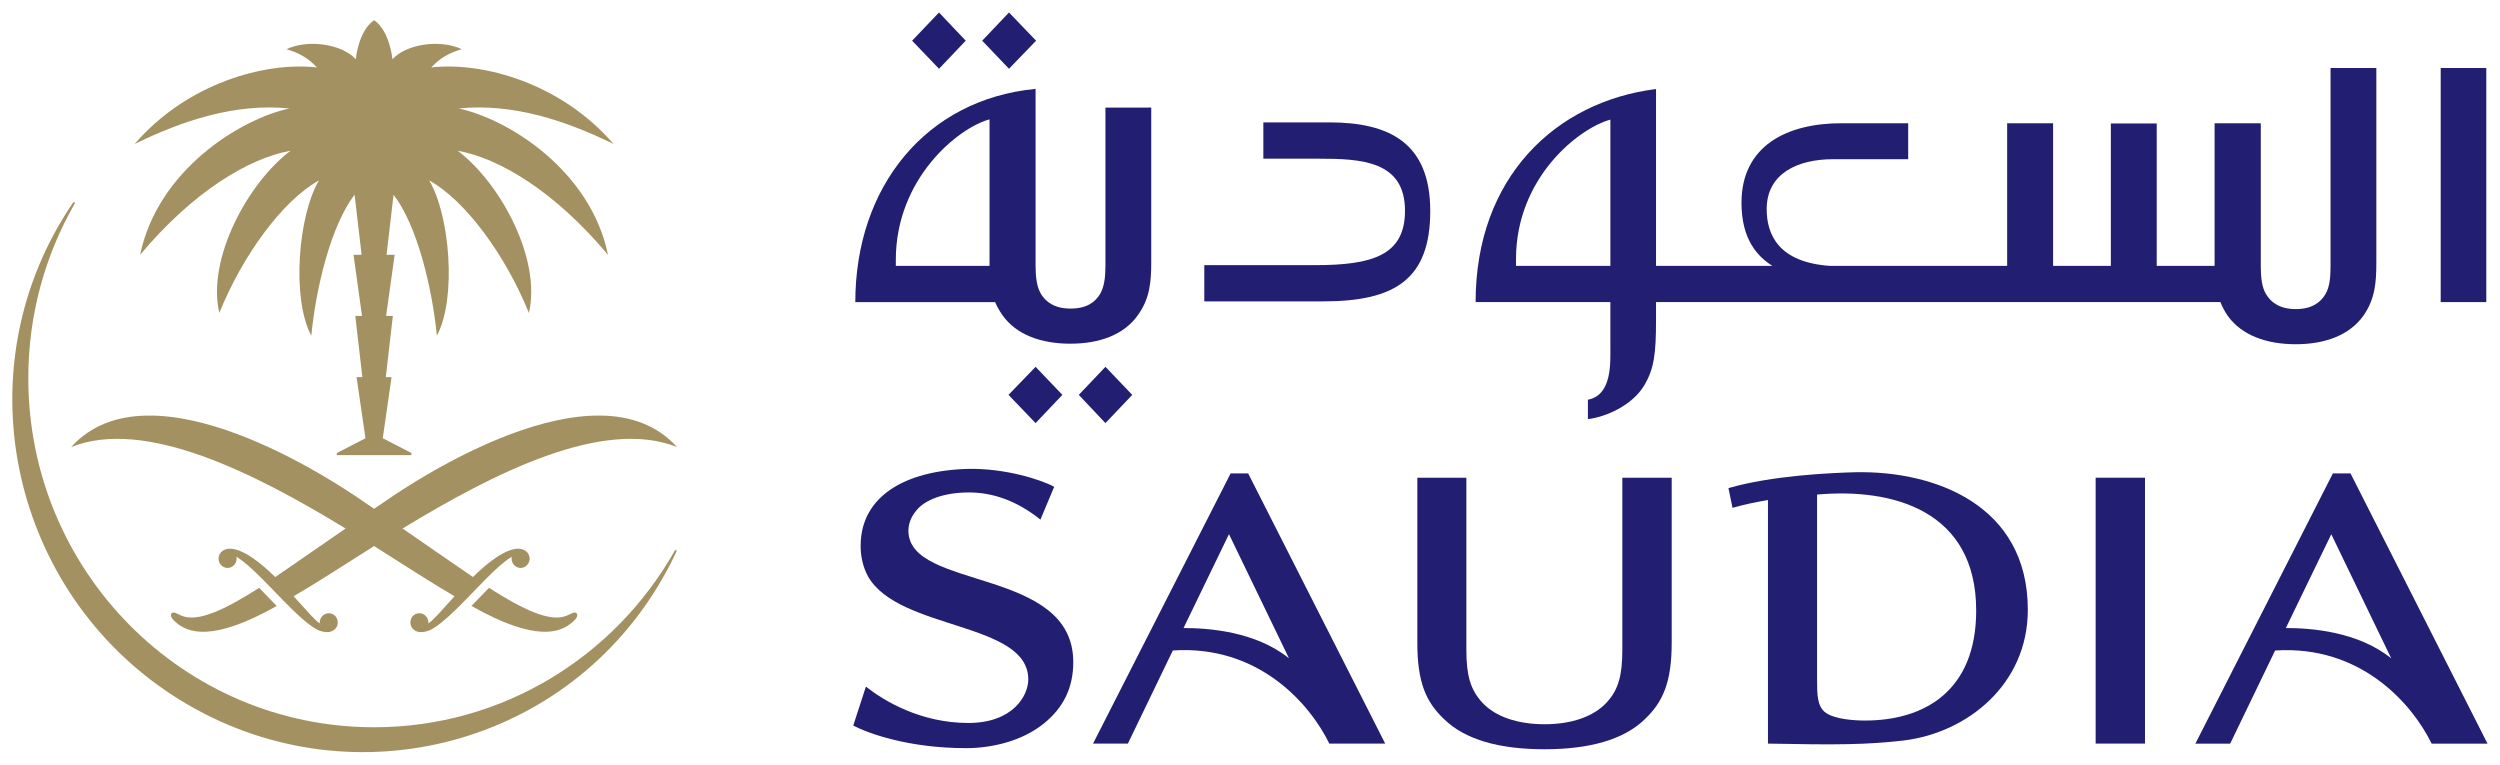
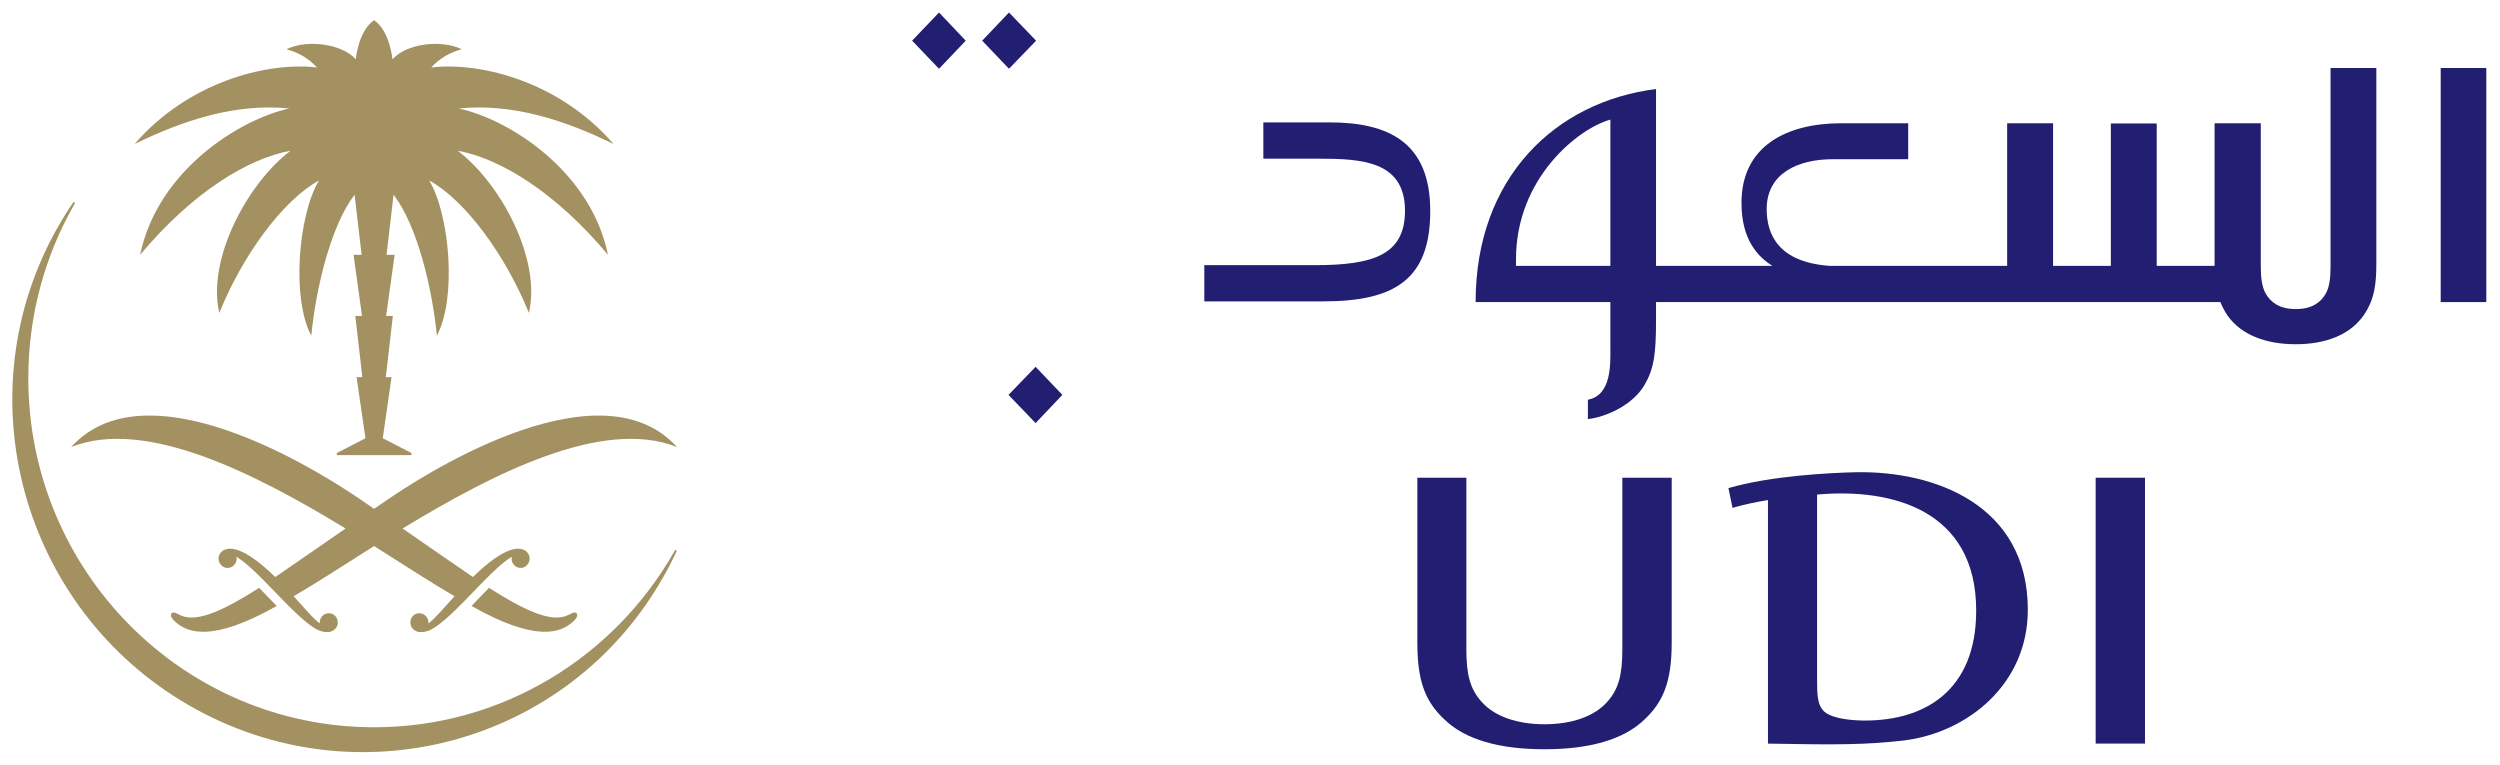
<svg xmlns="http://www.w3.org/2000/svg" version="1.1" width="715.748" height="218.976" id="svg3807">
  <defs id="defs3809">
    <clipPath id="clipPath3709">
      <path d="m 0,0 419.528,0 0,595.276 L 0,595.276 0,0 z" id="path3711" />
    </clipPath>
    <clipPath id="clipPath3683">
      <path d="m 0,0 419.528,0 0,595.276 L 0,595.276 0,0 z" id="path3685" />
    </clipPath>
    <clipPath id="clipPath3669">
      <path d="m 0,0 419.528,0 0,595.276 L 0,595.276 0,0 z" id="path3671" />
    </clipPath>
  </defs>
  <g transform="translate(-14.546,-406.844)" id="layer1">
    <g transform="matrix(5.616,0,0,5.616,-1386.958,-1653.232)" id="g3916">
      <g transform="matrix(1.25,0,0,-1.25,304.551,386.953)" id="g3649">
-         <path d="M 0,0 1.087,-1.151 2.181,0 1.087,1.144 0,0 z" id="path3651" style="fill:#221f72;fill-opacity:1;fill-rule:nonzero;stroke:none" />
-       </g>
+         </g>
      <g transform="matrix(1.25,0,0,-1.25,298.788,368.897)" id="g3653">
        <path d="M 0,0 -1.09,1.15 -2.187,0 -1.09,-1.145 0,0 z" id="path3655" style="fill:#221f72;fill-opacity:1;fill-rule:nonzero;stroke:none" />
      </g>
      <g transform="matrix(1.25,0,0,-1.25,300.968,386.953)" id="g3657">
        <path d="M 0,0 1.105,-1.151 2.197,0 1.105,1.144 0,0 z" id="path3659" style="fill:#221f72;fill-opacity:1;fill-rule:nonzero;stroke:none" />
      </g>
      <g transform="matrix(1.25,0,0,-1.25,302.375,368.897)" id="g3661">
        <path d="M 0,0 -1.106,1.15 -2.199,0 -1.106,-1.145 0,0 z" id="path3663" style="fill:#221f72;fill-opacity:1;fill-rule:nonzero;stroke:none" />
      </g>
      <g transform="matrix(1.25,0,0,-1.25,220.66,1082.674)" id="g3665">
        <g clip-path="url(#clipPath3669)" id="g3667">
          <g transform="translate(118.164,569.909)" id="g3673">
            <path d="m 0,0 0,-8.096 c 0,-0.462 -0.044,-0.851 -0.206,-1.125 -0.197,-0.334 -0.545,-0.612 -1.211,-0.612 -0.665,0 -1.016,0.278 -1.216,0.612 -0.164,0.274 -0.212,0.663 -0.212,1.125 l 0,5.842 -1.884,0 0,-5.817 -2.36,0 0,5.809 -1.871,0 0,-5.809 -2.356,0 0,5.817 -1.873,0 0,-5.817 -7.232,0 c -2.087,0.146 -2.575,1.27 -2.575,2.316 0,1.468 1.29,2.034 2.7,2.034 l 3.071,0 0,1.467 -2.727,0 c -2.216,0 -4.072,-0.919 -4.072,-3.247 0,-1.514 0.674,-2.201 1.261,-2.57 l -4.746,0 0,7.212 c -4.102,-0.514 -7.358,-3.609 -7.358,-8.689 l 5.496,0 0,-1.787 c 0,-0.689 0.076,-2.007 -0.917,-2.195 l 0,-0.79 c 0.693,0.075 1.814,0.544 2.309,1.392 0.387,0.659 0.47,1.26 0.47,2.643 l 0,0.737 23.017,0 c 0.072,-0.182 0.169,-0.369 0.297,-0.558 0.575,-0.803 1.591,-1.161 2.778,-1.161 1.174,0 2.182,0.358 2.755,1.161 0.477,0.68 0.53,1.353 0.53,2.171 L 1.868,0 0,0 z m -29.371,-8.071 -3.849,0 0,0.275 c 0,3.315 2.552,5.335 3.849,5.69 l 0,-5.965 z" id="path3675" style="fill:#221f72;fill-opacity:1;fill-rule:nonzero;stroke:none" />
          </g>
        </g>
      </g>
      <path d="m 373.98,382.223 2.325,0 0,-11.934 -2.325,0 0,11.934 z" id="path3677" style="fill:#221f72;fill-opacity:1;fill-rule:nonzero;stroke:none" />
      <g transform="matrix(1.25,0,0,-1.25,220.66,1082.674)" id="g3679">
        <g clip-path="url(#clipPath3683)" id="g3681">
          <g transform="translate(77.328,567.69)" id="g3687">
            <path d="m 0,0 -2.688,0 0,-1.481 2.253,0 c 1.74,0 3.524,-0.086 3.524,-2.123 0,-1.81 -1.317,-2.219 -3.667,-2.219 l -4.518,0 0,-1.477 4.854,0 c 2.926,0 4.361,0.905 4.361,3.688 C 4.119,-0.811 2.417,0 0,0" id="path3689" style="fill:#221f72;fill-opacity:1;fill-rule:nonzero;stroke:none" />
          </g>
          <g transform="translate(68.2,561.837)" id="g3691">
-             <path d="m 0,0 c 0,-0.472 -0.052,-0.853 -0.214,-1.137 -0.198,-0.333 -0.539,-0.604 -1.208,-0.604 -0.657,0 -1.011,0.271 -1.211,0.604 -0.165,0.284 -0.216,0.665 -0.216,1.137 l 0,7.219 c -4.463,-0.426 -7.352,-3.985 -7.352,-8.696 l 5.701,0 c 0.08,-0.182 0.177,-0.356 0.301,-0.535 0.568,-0.801 1.583,-1.161 2.764,-1.161 1.19,0 2.188,0.36 2.755,1.161 0.487,0.673 0.548,1.343 0.548,2.169 l 0,6.3 L 0,6.457 0,0 z m -4.727,0 -3.822,0 0,0.249 c 0,3.295 2.518,5.372 3.822,5.728 l 0,-5.977 z" id="path3693" style="fill:#221f72;fill-opacity:1;fill-rule:nonzero;stroke:none" />
-           </g>
+             </g>
          <g transform="translate(86.109,542.124)" id="g3695">
            <path d="M 0,0 C -1.846,0 -3.233,0.39 -4.085,1.216 -4.84,1.924 -5.189,2.731 -5.189,4.343 l 0,6.731 2,0 0,-7.016 c 0,-1.033 0.158,-1.623 0.648,-2.153 C -2.014,1.331 -1.104,1.02 0,1.02 c 1.098,0 2.001,0.311 2.53,0.885 0.489,0.53 0.641,1.12 0.641,2.153 l 0,7.016 2.014,0 0,-6.731 C 5.185,2.731 4.828,1.924 4.079,1.216 3.224,0.39 1.828,0 0,0" id="path3697" style="fill:#221f72;fill-opacity:1;fill-rule:nonzero;stroke:none" />
          </g>
          <g transform="translate(98.791,553.422)" id="g3699">
            <path d="m 0,0 c -0.986,-0.025 -3.412,-0.132 -5.183,-0.648 l 0.166,-0.804 c 0.479,0.135 0.927,0.232 1.446,0.318 l 0,-9.934 c 2.832,-0.055 4.049,-0.045 5.534,0.127 2.603,0.318 5.064,2.293 5.064,5.329 C 7.027,-1.338 3.241,0.064 0,0 m 0.388,-10.127 c -0.4,0 -1.272,0.044 -1.644,0.349 -0.304,0.266 -0.312,0.698 -0.312,1.346 l 0,7.521 c 3.08,0.276 6.489,-0.642 6.489,-4.732 0,-3.276 -2.11,-4.484 -4.533,-4.484" id="path3701" style="fill:#221f72;fill-opacity:1;fill-rule:nonzero;stroke:none" />
          </g>
        </g>
      </g>
      <path d="m 356.39,404.73 2.516,0 0,-13.554 -2.516,0 0,13.554 z" id="path3703" style="fill:#221f72;fill-opacity:1;fill-rule:nonzero;stroke:none" />
      <g transform="matrix(1.25,0,0,-1.25,220.66,1082.674)" id="g3705">
        <g clip-path="url(#clipPath3709)" id="g3707">
          <g transform="translate(79.61,542.354)" id="g3713">
-             <path d="M 0,0 -2.279,0 C -3.083,1.646 -5.181,4.03 -8.662,3.799 L -10.495,0 l -1.421,0 5.612,11.021 0.714,0 L 0,0 z m -8.225,4.714 c 1.024,0 2.938,-0.14 4.3,-1.234 L -6.372,8.542 -8.225,4.714 z" id="path3715" style="fill:#221f72;fill-opacity:1;fill-rule:nonzero;stroke:none" />
-           </g>
+             </g>
          <g transform="translate(124.566,542.353)" id="g3717">
-             <path d="M 0,0 -2.279,0 C -3.084,1.645 -5.181,4.028 -8.663,3.798 L -10.495,0 l -1.42,0 5.608,11.021 0.719,0 L 0,0 z m -8.225,4.715 c 1.026,0 2.939,-0.141 4.298,-1.237 L -6.372,8.54 -8.225,4.715 z" id="path3719" style="fill:#221f72;fill-opacity:1;fill-rule:nonzero;stroke:none" />
-           </g>
+             </g>
          <g transform="translate(66.11,552.829)" id="g3721">
-             <path d="m 0,0 c -0.576,0.306 -2.015,0.756 -3.5,0.73 -2.625,-0.067 -4.374,-1.147 -4.393,-3.1 -0.011,-0.387 0.073,-0.877 0.307,-1.298 1.269,-2.196 6.529,-1.835 6.529,-4.188 0,-0.672 -0.636,-1.777 -2.443,-1.777 -1.965,0 -3.461,0.915 -4.179,1.483 l -0.517,-1.589 c 0.61,-0.318 2.25,-0.921 4.605,-0.921 1.057,0 2.257,0.288 3.135,0.977 0.851,0.675 1.234,1.506 1.234,2.533 0,3.892 -6.724,2.914 -6.724,5.359 0,0.404 0.222,0.694 0.3,0.794 0.364,0.477 1.162,0.765 2.172,0.765 0.94,0 1.929,-0.319 2.912,-1.108 L 0,0 z" id="path3723" style="fill:#221f72;fill-opacity:1;fill-rule:nonzero;stroke:none" />
-           </g>
+             </g>
          <g transform="translate(50.646,550.238)" id="g3725">
            <path d="m 0,0 -0.038,-0.064 c -2.435,-4.275 -6.997,-7.153 -12.234,-7.153 -7.789,0 -14.103,6.372 -14.103,14.234 0,2.577 0.68,4.995 1.869,7.08 l 0.032,0.056 -0.016,0.053 -0.052,-0.019 -0.036,-0.05 c -0.21,-0.307 -0.407,-0.63 -0.595,-0.956 -3.872,-6.822 -1.485,-15.548 5.333,-19.493 6.815,-3.946 15.483,-1.614 19.352,5.206 0.191,0.327 0.364,0.664 0.522,1.003 L 0.064,-0.036 0.048,0.02 0,0 z" id="path3727" style="fill:#a39161;fill-opacity:1;fill-rule:nonzero;stroke:none" />
          </g>
          <g transform="translate(34.921,568.258)" id="g3729">
            <path d="m 0,0 c -2.005,-0.431 -5.374,-2.513 -6.09,-5.969 2.162,2.577 4.413,3.931 6.136,4.246 -1.763,-1.331 -3.421,-4.438 -2.906,-6.616 0.933,2.315 2.567,4.579 4.065,5.404 -0.848,-1.412 -1.126,-4.825 -0.314,-6.331 0.19,1.954 0.802,4.493 1.766,5.748 l 0.286,-2.451 -0.329,0 0.346,-2.494 -0.274,0 0.287,-2.494 -0.236,0 0.363,-2.493 -1.168,-0.603 0,-0.086 3.044,0 0,0.086 -1.168,0.603 -0.355,-0.277 0.353,0.277 0.358,2.493 -0.234,0 0.287,2.494 -0.275,0 0.348,2.494 -0.33,0 0.286,2.451 c 0.965,-1.255 1.575,-3.794 1.766,-5.748 0.814,1.506 0.534,4.919 -0.313,6.331 1.498,-0.825 3.13,-3.089 4.067,-5.404 0.513,2.178 -1.143,5.285 -2.907,6.616 1.723,-0.315 3.972,-1.669 6.132,-4.246 C 12.279,-2.513 8.91,-0.431 6.903,0 9.112,0.223 11.265,-0.493 13.217,-1.45 11.096,1.019 7.898,1.916 5.783,1.672 6.14,2.053 6.487,2.256 7.026,2.417 6.132,2.839 4.742,2.618 4.201,2.005 c 0,0 -0.1,1.145 -0.748,1.596 C 2.801,3.15 2.706,2.005 2.706,2.005 2.161,2.618 0.773,2.839 -0.119,2.417 0.419,2.256 0.762,2.053 1.123,1.672 -0.994,1.916 -4.194,1.019 -6.313,-1.45 -4.358,-0.493 -2.207,0.223 0,0" id="path3731" style="fill:#a39161;fill-opacity:1;fill-rule:nonzero;stroke:none" />
          </g>
          <g transform="translate(38.977,552.342)" id="g3733">
            <path d="m 0,0 c -0.167,-0.111 -0.374,-0.252 -0.604,-0.411 -0.23,0.159 -0.437,0.3 -0.603,0.411 -0.897,0.608 -8.477,5.728 -11.753,2.106 3.023,1.211 7.504,-1.076 11.193,-3.321 -0.923,-0.637 -1.975,-1.369 -2.868,-1.98 -1.416,1.386 -1.943,1.164 -2.07,1.11 -0.139,-0.059 -0.237,-0.188 -0.243,-0.348 -0.002,-0.209 0.157,-0.385 0.359,-0.391 0.204,-0.004 0.376,0.164 0.379,0.373 l -0.009,0.085 c 0.393,-0.25 0.757,-0.586 1.674,-1.54 0.932,-0.974 1.293,-1.242 1.567,-1.405 0.189,-0.111 0.381,-0.139 0.499,-0.129 0.192,0.01 0.384,0.15 0.393,0.37 0.012,0.217 -0.149,0.396 -0.357,0.399 -0.204,0.004 -0.378,-0.164 -0.378,-0.38 l 0,-0.037 c -0.253,0.186 -0.524,0.52 -1.064,1.11 0.888,0.512 2.018,1.25 3.281,2.046 1.263,-0.796 2.393,-1.534 3.28,-2.046 -0.538,-0.59 -0.809,-0.924 -1.065,-1.11 l 0,0.037 c 0.001,0.216 -0.173,0.384 -0.379,0.38 -0.209,-0.003 -0.368,-0.182 -0.355,-0.399 0.01,-0.22 0.199,-0.36 0.393,-0.37 0.117,-0.01 0.308,0.018 0.5,0.129 0.274,0.163 0.636,0.431 1.569,1.405 0.913,0.954 1.282,1.29 1.671,1.54 L 5.003,-2.451 c 0.005,-0.209 0.176,-0.377 0.376,-0.373 0.202,0.006 0.364,0.182 0.362,0.391 -0.008,0.16 -0.105,0.289 -0.243,0.348 C 5.37,-2.031 4.843,-1.809 3.427,-3.193 2.535,-2.584 1.479,-1.852 0.558,-1.215 4.249,1.03 8.73,3.317 11.751,2.106 8.474,5.728 0.895,0.608 0,0" id="path3735" style="fill:#a39161;fill-opacity:1;fill-rule:nonzero;stroke:none" />
          </g>
          <g transform="translate(30.517,547.571)" id="g3737">
            <path d="M 0,0 C -0.117,0.052 -0.237,0.119 -0.3,0.128 -0.341,0.133 -0.379,0.124 -0.406,0.095 -0.431,0.063 -0.439,0 -0.413,-0.052 -0.397,-0.089 -0.353,-0.16 -0.235,-0.264 0.26,-0.698 1.257,-1.087 3.885,0.397 3.805,0.477 3.723,0.564 3.636,0.653 3.46,0.837 3.305,0.997 3.168,1.136 1.78,0.251 0.68,-0.28 0,0" id="path3739" style="fill:#a39161;fill-opacity:1;fill-rule:nonzero;stroke:none" />
          </g>
          <g transform="translate(46.228,547.571)" id="g3741">
            <path d="M 0,0 C -0.681,-0.28 -1.781,0.251 -3.169,1.136 -3.307,0.997 -3.458,0.837 -3.638,0.653 -3.723,0.564 -3.806,0.477 -3.884,0.397 c 2.623,-1.484 3.623,-1.095 4.118,-0.661 0.12,0.104 0.163,0.175 0.179,0.212 C 0.442,0 0.433,0.063 0.405,0.095 0.38,0.124 0.343,0.133 0.301,0.128 0.239,0.119 0.118,0.052 0,0" id="path3743" style="fill:#a39161;fill-opacity:1;fill-rule:nonzero;stroke:none" />
          </g>
        </g>
      </g>
    </g>
  </g>
</svg>